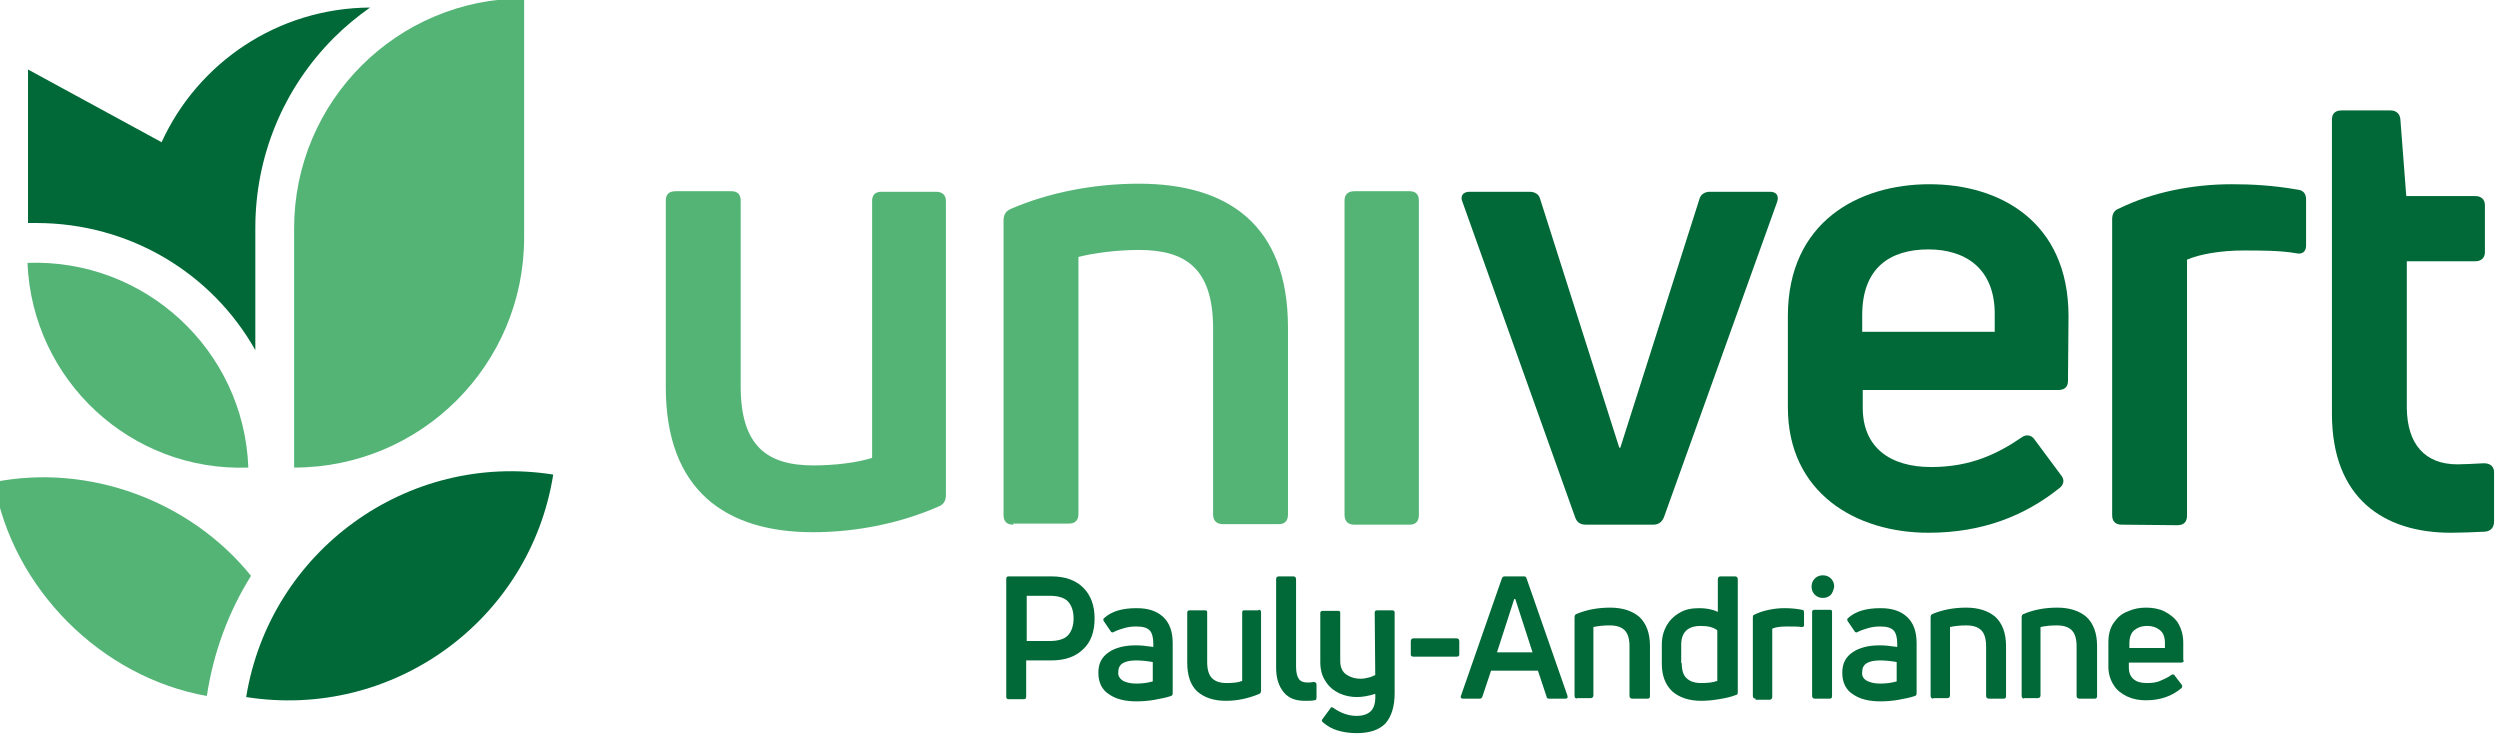
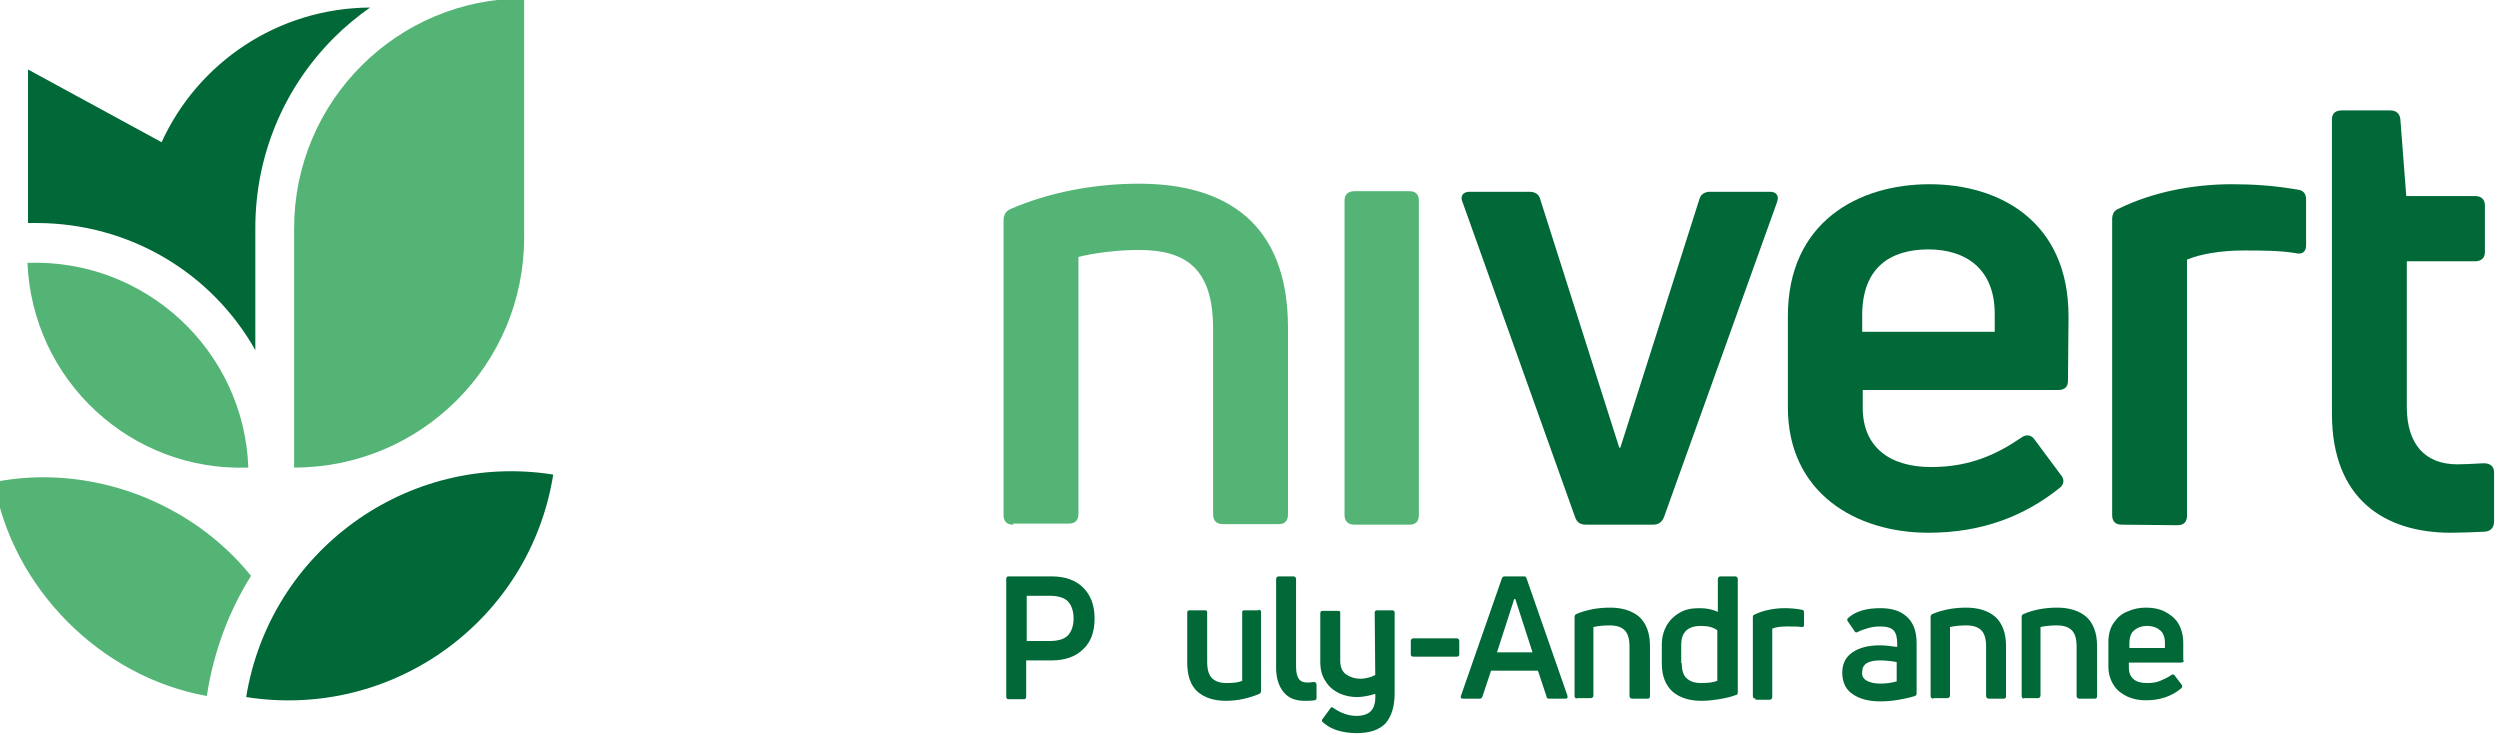
<svg xmlns="http://www.w3.org/2000/svg" version="1.1" id="Calque_1" x="0px" y="0px" viewBox="0 0 464.1 136.4" style="enable-background:new 0 0 464.1 136.4;" xml:space="preserve">
  <style type="text/css">
	.st0{fill:#006937;}
	.st1{fill:#53B476;}
</style>
  <g>
    <path class="st0" d="M195.2,107c2.5,0,4.5,0.7,5.9,2.1c1.4,1.4,2.1,3.3,2.1,5.7c0,2.5-0.7,4.4-2.1,5.7c-1.4,1.4-3.4,2.1-5.9,2.1   h-4.7v6.7c0,0.3-0.1,0.5-0.4,0.5h-2.9c-0.3,0-0.4-0.2-0.4-0.5v-21.8c0-0.3,0.1-0.5,0.4-0.5H195.2z M194.8,119c1.5,0,2.7-0.3,3.4-1   c0.7-0.7,1.1-1.8,1.1-3.2s-0.4-2.5-1.1-3.2s-1.9-1-3.4-1h-4.2v8.4H194.8z" />
-     <path class="st0" d="M211,112.9c2.1,0,3.7,0.5,4.9,1.6c1.2,1.1,1.8,2.7,1.8,4.9v9.3c0,0.3-0.1,0.4-0.3,0.5c-0.9,0.3-1.9,0.5-3,0.7   s-2.3,0.3-3.4,0.3c-2.1,0-3.8-0.4-5.1-1.3c-1.3-0.8-2-2.2-2-4c0-1.7,0.6-2.9,1.9-3.8c1.3-0.9,3-1.3,5.1-1.3c0.8,0,1.9,0.1,3.2,0.3   v-0.6c0-1.1-0.2-2-0.7-2.5s-1.3-0.7-2.5-0.7c-0.8,0-1.5,0.1-2.2,0.3s-1.3,0.4-1.9,0.7c-0.1,0.1-0.2,0.1-0.3,0.1   c-0.1,0-0.3-0.1-0.3-0.2l-1.3-1.9c-0.1-0.2-0.1-0.4,0-0.5C206.4,113.4,208.5,112.9,211,112.9z M208.5,126.4   c0.6,0.3,1.4,0.5,2.4,0.5s2-0.1,3.1-0.4v-3.6c-1.1-0.2-2.2-0.3-3.1-0.3c-2.2,0-3.3,0.7-3.3,2.1C207.5,125.5,207.9,126,208.5,126.4z   " />
    <path class="st0" d="M233.6,113.2c0.3,0,0.5,0.1,0.5,0.4v14.6c0,0.3-0.1,0.5-0.3,0.6c-1.9,0.8-4,1.3-6.2,1.3c-2.3,0-4-0.6-5.3-1.7   c-1.3-1.2-1.9-3-1.9-5.4v-9.3c0-0.3,0.2-0.4,0.5-0.4h2.8c0.3,0,0.4,0.1,0.4,0.4v9.2c0,1.4,0.3,2.4,0.9,3s1.5,0.9,2.7,0.9   s2.2-0.1,2.9-0.4v-12.7c0-0.3,0.1-0.4,0.4-0.4h2.6V113.2z" />
    <path class="st0" d="M242.2,130.1c-1.7,0-3-0.5-3.9-1.6s-1.4-2.6-1.4-4.5v-16.5c0-0.3,0.2-0.5,0.5-0.5h2.7c0.3,0,0.5,0.2,0.5,0.5   v16.3c0,1,0.2,1.8,0.5,2.2c0.3,0.5,0.9,0.7,1.6,0.7c0.3,0,0.7,0,1.2-0.1c0.3,0,0.5,0.2,0.5,0.5v2.4c0,0.3-0.1,0.5-0.4,0.5   C243.5,130.1,242.9,130.1,242.2,130.1z" />
    <path class="st0" d="M255.2,113.7c0-0.3,0.2-0.4,0.5-0.4h2.7c0.3,0,0.5,0.1,0.5,0.4v15c0,2.5-0.6,4.3-1.7,5.6   c-1.2,1.2-2.9,1.8-5.4,1.8c-1.3,0-2.5-0.2-3.5-0.5s-1.9-0.8-2.7-1.5c-0.1-0.1-0.2-0.2-0.2-0.3s0-0.2,0.1-0.3l1.4-1.9   c0.1-0.2,0.2-0.3,0.3-0.3c0.1,0,0.2,0,0.3,0.1c1.4,1,2.9,1.5,4.3,1.5c1.2,0,2.1-0.3,2.7-0.9c0.6-0.6,0.9-1.7,0.8-3.2   c-1.2,0.4-2.4,0.6-3.4,0.6c-1.1,0-2.2-0.2-3.3-0.7c-1-0.5-1.9-1.2-2.5-2.2c-0.7-1-1-2.2-1-3.6v-9.1c0-0.3,0.2-0.4,0.5-0.4h2.8   c0.3,0,0.4,0.1,0.4,0.4v8.9c0,1.2,0.4,2,1.1,2.5s1.6,0.8,2.7,0.8c0.5,0,1-0.1,1.4-0.2c0.5-0.1,0.9-0.3,1.3-0.5L255.2,113.7   L255.2,113.7z" />
    <path class="st0" d="M262.4,121.9c-0.3,0-0.5-0.1-0.5-0.4V119c0-0.3,0.2-0.5,0.5-0.5h8c0.3,0,0.5,0.2,0.5,0.5v2.5   c0,0.3-0.2,0.4-0.5,0.4H262.4z" />
    <path class="st0" d="M271.6,129.7c-0.4,0-0.5-0.2-0.4-0.5l7.6-21.8c0.1-0.3,0.3-0.4,0.5-0.4h3.6c0.3,0,0.4,0.1,0.5,0.4l7.6,21.8   c0,0,0,0.1,0,0.2c0,0.2-0.1,0.3-0.4,0.3h-3c-0.3,0-0.5-0.1-0.5-0.4l-1.6-4.8h-8.7l-1.6,4.8c-0.1,0.3-0.3,0.4-0.5,0.4H271.6z    M281.1,111.2l-3.2,9.9h6.6l-3.2-9.9H281.1z" />
    <path class="st0" d="M292.8,129.7c-0.3,0-0.5-0.2-0.5-0.5v-14.6c0-0.3,0.1-0.5,0.3-0.6c1.9-0.8,4-1.2,6.3-1.2s4.1,0.6,5.4,1.7   c1.3,1.2,2,3,2,5.4v9.3c0,0.3-0.1,0.5-0.4,0.5H303c-0.3,0-0.5-0.2-0.5-0.5V120c0-1.4-0.3-2.4-0.9-3s-1.5-0.9-2.8-0.9   c-1.1,0-2.1,0.1-3,0.3v12.7c0,0.3-0.2,0.5-0.5,0.5h-2.6V129.7z" />
    <path class="st0" d="M318.9,107.5c0-0.3,0.2-0.5,0.5-0.5h2.7c0.3,0,0.5,0.2,0.5,0.5v21c0,0.3-0.1,0.5-0.3,0.5c-1,0.4-2,0.6-3.2,0.8   s-2.2,0.3-3.3,0.3c-2.2,0-4-0.6-5.3-1.7c-1.3-1.2-2-2.9-2-5.2v-3.5c0-1.4,0.3-2.5,0.9-3.6c0.6-1,1.4-1.8,2.5-2.4   c1-0.6,2.2-0.8,3.6-0.8c1.2,0,2.4,0.2,3.4,0.7L318.9,107.5L318.9,107.5z M312.2,123.1c0,1.3,0.3,2.3,0.9,2.8   c0.6,0.6,1.5,0.9,2.7,0.9s2.2-0.1,3-0.4V117c-0.8-0.6-1.8-0.8-3.1-0.8c-2.4,0-3.6,1.2-3.6,3.5v3.4H312.2z" />
    <path class="st0" d="M325.9,129.7c-0.3,0-0.5-0.2-0.5-0.5v-14.6c0-0.3,0.1-0.5,0.3-0.5c0.8-0.4,1.7-0.7,2.7-0.9s1.9-0.3,2.9-0.3   c1.1,0,2.2,0.1,3.2,0.3c0.3,0,0.4,0.2,0.4,0.5v2.3c0,0.1,0,0.3-0.1,0.3c-0.1,0.1-0.2,0.1-0.4,0.1c-0.5-0.1-1.4-0.1-2.6-0.1   s-2.1,0.1-2.8,0.4v12.7c0,0.3-0.2,0.5-0.5,0.5h-2.6V129.7z" />
-     <path class="st0" d="M339.9,110.4c-0.4,0.4-0.9,0.6-1.5,0.6s-1.1-0.2-1.5-0.6c-0.4-0.4-0.6-0.9-0.6-1.5s0.2-1.1,0.6-1.5   s0.9-0.6,1.5-0.6s1.1,0.2,1.5,0.6c0.4,0.4,0.6,0.9,0.6,1.5C340.4,109.5,340.2,110,339.9,110.4z M336.9,129.7   c-0.3,0-0.5-0.2-0.5-0.5v-15.6c0-0.3,0.2-0.4,0.5-0.4h2.8c0.3,0,0.4,0.1,0.4,0.4v15.6c0,0.3-0.1,0.5-0.4,0.5H336.9z" />
    <path class="st0" d="M349.1,112.9c2.1,0,3.7,0.5,4.9,1.6c1.2,1.1,1.8,2.7,1.8,4.9v9.3c0,0.3-0.1,0.4-0.3,0.5   c-0.9,0.3-1.9,0.5-3,0.7s-2.3,0.3-3.4,0.3c-2.1,0-3.8-0.4-5.1-1.3c-1.3-0.8-2-2.2-2-4c0-1.7,0.6-2.9,1.9-3.8c1.3-0.9,3-1.3,5.1-1.3   c0.8,0,1.9,0.1,3.2,0.3v-0.6c0-1.1-0.2-2-0.7-2.5s-1.3-0.7-2.5-0.7c-0.8,0-1.5,0.1-2.2,0.3s-1.3,0.4-1.9,0.7   c-0.1,0.1-0.2,0.1-0.3,0.1c-0.1,0-0.3-0.1-0.3-0.2l-1.3-1.9c-0.1-0.2-0.1-0.4,0-0.5C344.5,113.4,346.6,112.9,349.1,112.9z    M346.6,126.4c0.6,0.3,1.4,0.5,2.4,0.5s2-0.1,3.1-0.4v-3.6c-1.1-0.2-2.2-0.3-3.1-0.3c-2.2,0-3.3,0.7-3.3,2.1   C345.6,125.5,345.9,126,346.6,126.4z" />
    <path class="st0" d="M358.9,129.7c-0.3,0-0.5-0.2-0.5-0.5v-14.6c0-0.3,0.1-0.5,0.3-0.6c1.9-0.8,4-1.2,6.3-1.2s4.1,0.6,5.4,1.7   c1.3,1.2,2,3,2,5.4v9.3c0,0.3-0.1,0.5-0.4,0.5h-2.8c-0.3,0-0.5-0.2-0.5-0.5V120c0-1.4-0.3-2.4-0.9-3s-1.5-0.9-2.8-0.9   c-1.1,0-2.1,0.1-3,0.3v12.7c0,0.3-0.2,0.5-0.5,0.5h-2.6V129.7z" />
    <path class="st0" d="M375.8,129.7c-0.3,0-0.5-0.2-0.5-0.5v-14.6c0-0.3,0.1-0.5,0.3-0.6c1.9-0.8,4-1.2,6.3-1.2s4.1,0.6,5.4,1.7   c1.3,1.2,2,3,2,5.4v9.3c0,0.3-0.1,0.5-0.4,0.5H386c-0.3,0-0.5-0.2-0.5-0.5V120c0-1.4-0.3-2.4-0.9-3s-1.5-0.9-2.8-0.9   c-1.1,0-2.1,0.1-3,0.3v12.7c0,0.3-0.2,0.5-0.5,0.5h-2.6V129.7z" />
    <path class="st0" d="M405.4,122.6c0,0.3-0.2,0.4-0.5,0.4h-9.7v0.9c0,1,0.3,1.7,0.9,2.2s1.4,0.7,2.5,0.7c0.9,0,1.7-0.1,2.4-0.4   c0.7-0.3,1.4-0.6,2.1-1.1c0.1-0.1,0.2-0.1,0.3-0.1c0.1,0,0.3,0.1,0.3,0.2l1.3,1.7c0.1,0.1,0.1,0.2,0.1,0.3c0,0.2-0.1,0.3-0.2,0.4   c-1.8,1.5-4,2.2-6.5,2.2c-1.3,0-2.4-0.2-3.5-0.7c-1-0.5-1.9-1.1-2.5-2.1c-0.6-0.9-1-2.1-1-3.4v-4.5c0-1.5,0.3-2.7,1-3.7   s1.5-1.7,2.6-2.1c1.1-0.5,2.2-0.7,3.4-0.7c1.2,0,2.4,0.2,3.4,0.7s1.9,1.2,2.5,2.1c0.6,1,1,2.2,1,3.7v3.3H405.4z M401.9,119.4   c0-1.1-0.3-1.9-0.9-2.4s-1.4-0.8-2.4-0.8s-1.8,0.3-2.4,0.8s-0.9,1.3-0.9,2.5v0.8h6.6L401.9,119.4L401.9,119.4z" />
  </g>
-   <path class="st1" d="M173.8,35.6c1.1,0,1.8,0.6,1.8,1.7v54.6c0,1.1-0.5,1.8-1.3,2.1c-6.8,3-15,4.8-23.4,4.8  c-16.2,0-27.3-7.8-27.3-26.9V37.2c0-1.1,0.6-1.7,1.8-1.7h10.4c1.1,0,1.7,0.6,1.7,1.7v34.5c0,11.2,5,14.7,13.5,14.7  c3.9,0,8.1-0.5,10.9-1.4V37.3c0-1.1,0.6-1.7,1.7-1.7L173.8,35.6L173.8,35.6z" />
  <path class="st1" d="M188.1,97.4c-1.2,0-1.8-0.6-1.8-1.8V40.9c0-1,0.4-1.7,1.3-2.1c6.9-3,15.3-4.7,23.8-4.7  c16.5,0,27.7,7.6,27.7,26.7v34.7c0,1.2-0.6,1.8-1.7,1.8H227c-1.1,0-1.8-0.6-1.8-1.8V61c0-11.2-5.1-14.6-13.8-14.6  c-4.1,0-8.5,0.6-11.2,1.3v47.7c0,1.2-0.6,1.8-1.8,1.8h-10.3V97.4z" />
  <path class="st1" d="M251.4,97.4c-1.1,0-1.8-0.6-1.8-1.8V37.2c0-1.1,0.7-1.7,1.8-1.7h10.3c1.1,0,1.7,0.6,1.7,1.7v58.4  c0,1.2-0.6,1.8-1.7,1.8H251.4z" />
  <path class="st0" d="M294.4,97.4c-1.1,0-1.7-0.5-2-1.4l-20.9-58.5c-0.5-1.1,0.1-1.9,1.3-1.9h11.1c1.1,0,1.8,0.5,2,1.3l14.7,46.2h0.2  l14.7-46.2c0.2-0.8,1-1.3,1.9-1.3h11.2c1.2,0,1.7,0.8,1.3,1.9l-21,58.5c-0.4,1-1.1,1.4-2,1.4H294.4z" />
  <path class="st0" d="M383.9,70.7c0,1.1-0.6,1.7-1.8,1.7h-36.3v3.3c0,7.3,5,11,12.7,11c7.4,0,12.4-2.5,16.8-5.5  c0.8-0.6,1.8-0.5,2.4,0.4l4.9,6.6c0.7,0.8,0.6,1.8-0.4,2.5c-6.3,5-14.1,8.2-24.2,8.2c-13.5,0-26.1-7.4-26.1-23.3V58.7  c0-17.5,13.1-24.5,26.3-24.5c13,0,25.8,6.9,25.8,24.5L383.9,70.7L383.9,70.7z M358,46.3c-7,0-12.3,3.3-12.3,12.2v3.1h24.6v-3.1  C370.4,49.8,364.8,46.3,358,46.3z" />
  <path class="st0" d="M393.9,97.4c-1.2,0-1.8-0.6-1.8-1.8V40.7c0-1,0.4-1.7,1.3-2c6.1-3,13.6-4.5,20.9-4.5c3.7,0,7.6,0.2,12.2,1  c1.1,0.1,1.6,0.8,1.6,1.8v8.6c0,1.1-0.7,1.7-1.9,1.4c-3-0.5-6.4-0.5-9.7-0.5c-4.3,0-8.2,0.7-10.5,1.7v47.5c0,1.2-0.6,1.8-1.8,1.8  L393.9,97.4L393.9,97.4z" />
  <path class="st0" d="M456.2,86.2c1.1,0,3-0.1,4.9-0.2c1.2,0,1.9,0.6,1.9,1.7v9.1c0,1-0.5,1.8-1.7,1.9c-2,0.1-4.5,0.2-6.3,0.2  c-12.4,0-22.1-6.3-22.1-22.1V22.2c0-1.1,0.6-1.7,1.8-1.7h9.1c1,0,1.7,0.6,1.8,1.6l1.1,14.3h12.8c1.1,0,1.8,0.6,1.8,1.7v8.7  c0,1.1-0.7,1.7-1.8,1.7h-12.7v27.3C446.9,82.4,450.1,86.2,456.2,86.2z" />
  <path class="st1" d="M46.1,86.8C45.3,65,26.9,48,5.1,48.8C6,70.6,24.3,87.6,46.1,86.8z" />
  <path class="st1" d="M54.6,86.8c23.6,0,42.7-19.1,42.7-42.7V-0.3c-23.6,0-42.7,19.1-42.7,42.7V86.8z" />
  <path class="st0" d="M45.7,129.4c4.4-27.1,29.9-45.6,57-41.3C98.4,115.2,72.9,133.7,45.7,129.4z" />
  <path class="st1" d="M46.6,106.9c-4.2,6.7-7,14.3-8.2,22.3c-19.7-3.5-36.1-20-39.5-39.7C16.4,86,35.3,92.9,46.6,106.9z" />
  <path class="st0" d="M68.7,1.4C66.3,3.1,64.1,4.9,62,7c-9.4,9.4-14.6,22-14.6,35.3V65c-8-14.2-23.2-23.6-40.7-23.6  c-0.5,0-0.9,0-1.4,0H5.2V12.9L30,26.4C36.7,11.7,51.5,1.5,68.7,1.4z" />
</svg>